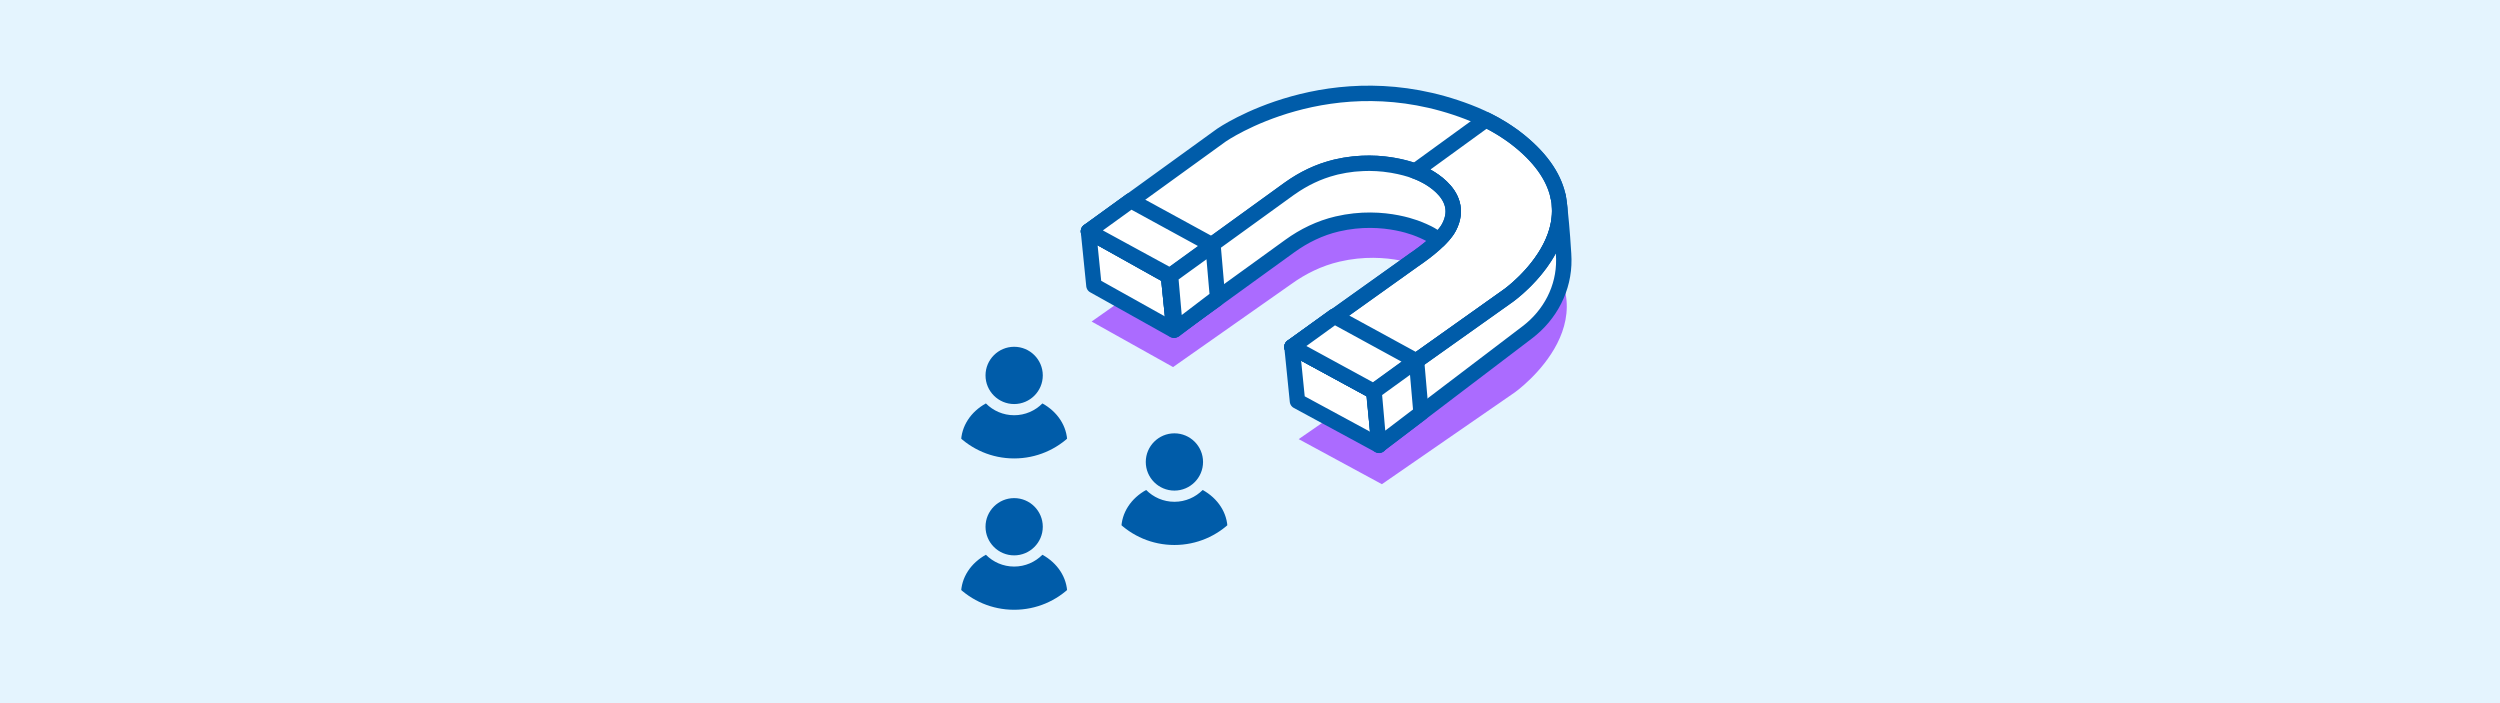
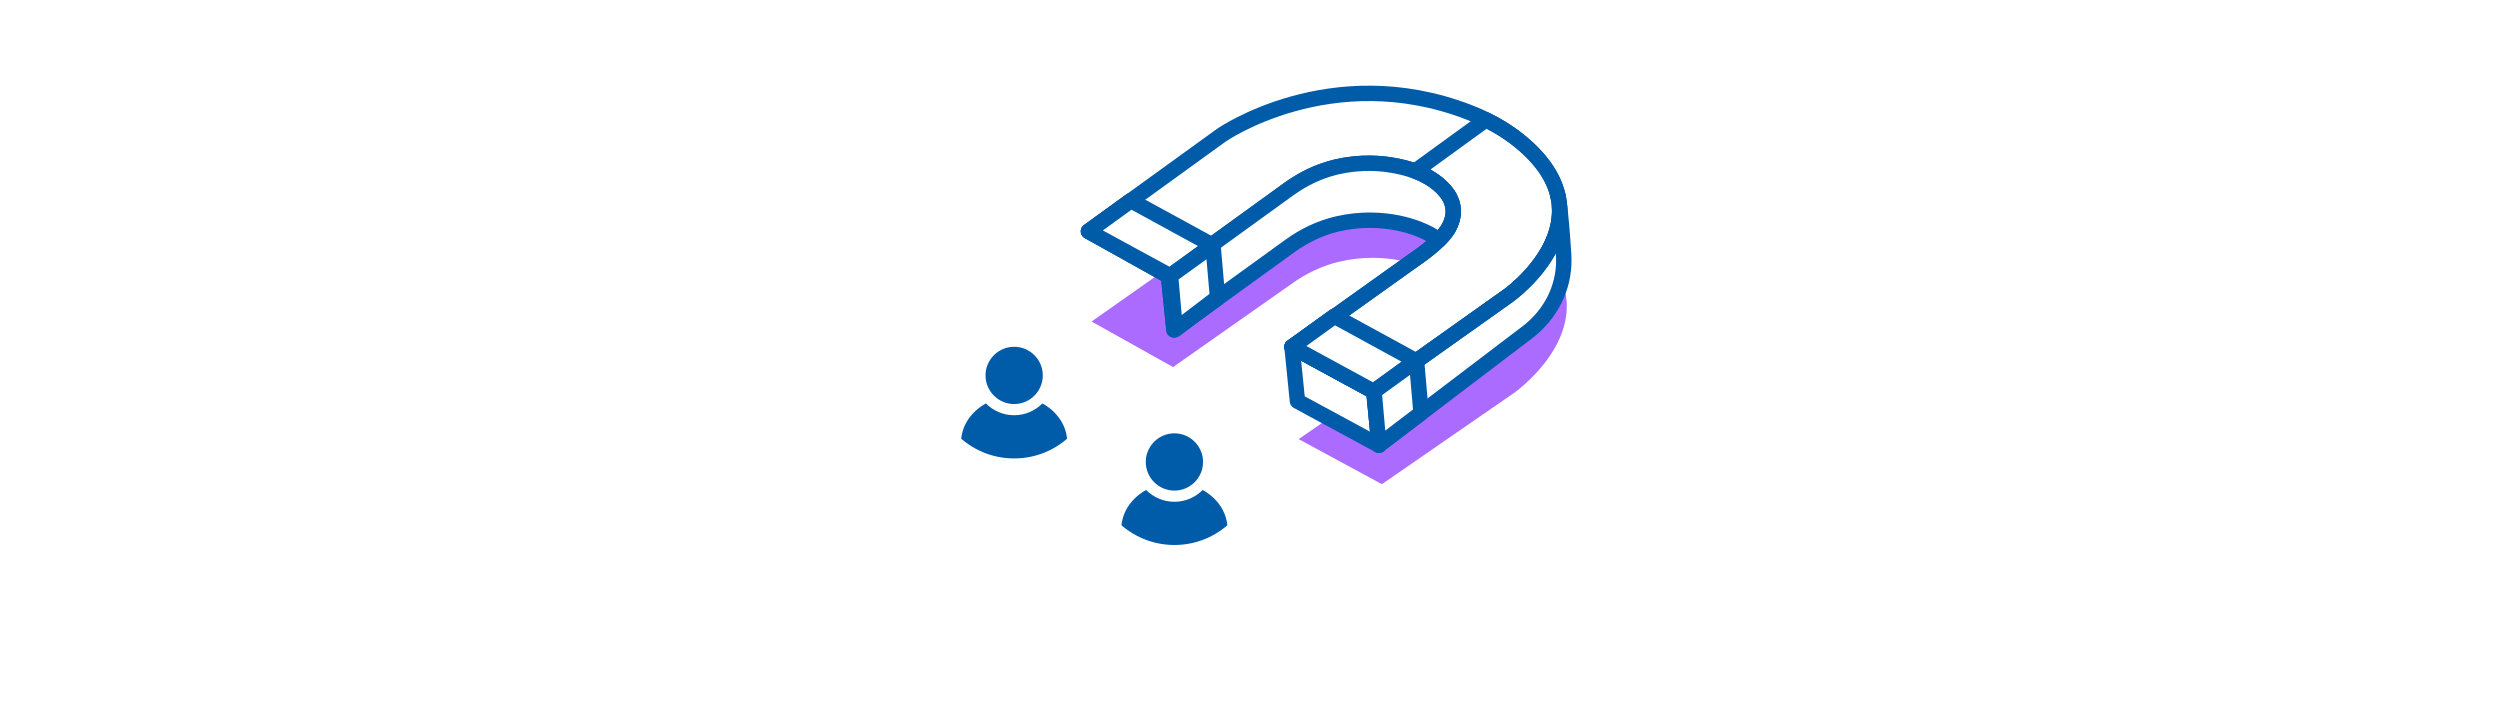
<svg xmlns="http://www.w3.org/2000/svg" viewBox="0 0 1600 450">
  <defs>
    <style>
      .cls-1, .cls-2 {
        fill: none;
      }

      .cls-2, .cls-3 {
        stroke: #005ca9;
        stroke-linecap: round;
        stroke-linejoin: round;
        stroke-width: 9.86px;
      }

      .cls-4 {
        fill: #005ca9;
      }

      .cls-5 {
        isolation: isolate;
      }

      .cls-6 {
        fill: #e4f4fe;
      }

      .cls-7 {
        clip-path: url(#clippath-1);
      }

      .cls-8 {
        clip-path: url(#clippath-2);
      }

      .cls-3 {
        fill: #fff;
      }

      .cls-9 {
        fill: #ab6bff;
        mix-blend-mode: multiply;
      }

      .cls-10 {
        clip-path: url(#clippath);
      }
    </style>
    <clipPath id="clippath">
      <circle class="cls-1" cx="649.058" cy="241.599" r="51.8" />
    </clipPath>
    <clipPath id="clippath-1">
      <circle class="cls-1" cx="751.625" cy="296.992" r="51.8" />
    </clipPath>
    <clipPath id="clippath-2">
      <circle class="cls-1" cx="649.058" cy="338.45" r="51.8" />
    </clipPath>
  </defs>
  <g class="cls-5">
    <g id="Ebene_1" data-name="Ebene 1">
-       <rect class="cls-6" width="1600" height="450" />
      <g>
        <path class="cls-9" d="M976.653,150.577c-9.984-8.115-21.435-14.312-33.462-18.926-89.47-34.321-160.667,15.054-160.667,15.054l-83.888,59.078,52.131,29.142,75.62-53.097c9.175-6.638,19.561-11.731,30.832-14.372,31.147-7.297,54.759,4.027,54.759,4.027,0,0,30.543,12.331,18.757,35.101-3.565,6.888-13.445,14.971-22.881,21.38l-76.692,53.077,53.244,28.843,85.192-58.85s69.62-49.606,7.055-100.457Z" />
        <g>
          <g>
-             <polygon class="cls-3" points="751.355 211.406 747.855 176.694 696.614 148.05 700.115 182.763 751.355 211.406" />
            <polygon class="cls-3" points="882.638 285.032 879.138 250.319 826.875 222.021 830.376 256.734 882.638 285.032" />
            <path class="cls-3" d="M972.544,90.281c-9.813-7.976-21.068-14.067-32.89-18.603-87.94-33.735-157.921,14.797-157.921,14.797l-85.118,61.574,51.24,28.644,76.992-55.696c9.019-6.524,19.226-11.531,30.305-14.126,30.615-7.172,53.823,3.958,53.823,3.958,0,0,30.021,12.121,18.436,34.501-3.505,6.771-13.215,14.716-22.49,21.015l-78.046,55.676,52.334,28.35,86.4-61.35s68.43-48.758,6.934-98.74Z" />
            <g>
              <path class="cls-2" d="M997.252,126.05l-.009.009c.016.076.034.152.05.228-.024-.141-.041-.238-.041-.238Z" />
              <path class="cls-3" d="M1000.708,162.677c-.956-15.66-1.977-25.513-2.66-31.015,2.501,32.455-32.439,57.359-32.439,57.359l-85.249,60.532-1.082.992,3.332,34.217,94.869-72.083c14.681-11.155,23.637-28.223,23.353-46.726-.016-1.071-.058-2.164-.126-3.276Z" />
            </g>
            <path class="cls-3" d="M909.618,147.29s7.18,2.751,11.073,6.488c2.935-2.883,5.329-5.758,6.721-8.448,11.584-22.38-18.436-34.501-18.436-34.501,0,0-.091-.043-.268-.123-.71-.319-2.808-1.219-6.049-2.239-1.022-.322-2.195-.654-3.436-.985-1.127-.301-2.349-.594-3.645-.881-2.81-.621-5.974-1.181-9.49-1.571-.155-.017-.294-.042-.45-.058-.843-.089-1.74-.145-2.619-.213-.609-.047-1.191-.112-1.816-.148-1.163-.066-2.379-.09-3.597-.112-.381-.007-.739-.033-1.125-.035-2.639-.014-5.423.123-8.281.366-.651.055-1.281.081-1.942.152-.611.066-1.251.178-1.871.258-1.187.152-2.366.289-3.583.494-.683.115-1.392.286-2.083.42-1.184.228-2.358.435-3.565.718-.57.134-1.128.3-1.694.447-9.978,2.58-19.223,7.1-27.5,12.911-.368.259-.747.504-1.111.767l-76.995,55.698,3.47,34.415,74.167-53.652c9.019-6.524,19.227-11.531,30.306-14.126,30.613-7.17,53.82,3.959,53.82,3.959Z" />
            <path class="cls-2" d="M965.61,189.022s68.43-48.758,6.934-98.74c-6.621-5.381-13.908-9.886-21.573-13.653l-45.272,32.878c2.089.767,3.276,1.323,3.276,1.323,0,0,30.021,12.121,18.436,34.501-3.504,6.771-13.215,14.716-22.49,21.015l-78.046,55.676,52.334,28.35,86.4-61.35Z" />
            <polyline class="cls-3" points="723.778 128.4 696.614 148.05 747.854 176.694 774.986 157.067" />
            <polyline class="cls-3" points="774.986 157.067 747.822 176.717 751.327 211.108 778.458 191.481" />
            <polyline class="cls-2" points="854.035 202.384 826.872 222.033 879.052 250.485 906.183 230.858" />
          </g>
          <polygon class="cls-3" points="906.183 230.858 854.035 202.384 826.872 222.033 879.052 250.485 906.183 230.858" />
          <polygon class="cls-3" points="909.48 264.347 906.566 230.817 879.402 250.467 882.432 284.932 909.48 264.347" />
          <polygon class="cls-3" points="775.926 156.875 723.778 128.4 696.614 148.05 748.795 176.502 775.926 156.875" />
          <polygon class="cls-3" points="779.223 190.364 776.309 156.834 749.145 176.484 752.175 210.949 779.223 190.364" />
        </g>
        <g class="cls-10">
          <g>
            <path class="cls-4" d="M649.059,258.59c10.103,0,18.325-8.22,18.325-18.325s-8.221-18.325-18.325-18.325c-10.106,0-18.327,8.22-18.327,18.325s8.221,18.325,18.327,18.325Z" />
            <path class="cls-4" d="M667.147,258.195c-4.621,4.661-11.021,7.555-18.088,7.555s-13.468-2.895-18.089-7.556c-9.547,5.256-15.91,14.52-15.91,25.102v9.07c9.778,6.394,21.443,10.142,33.998,10.142,12.555,0,24.22-3.748,33.998-10.142v-9.07c0-10.582-6.362-19.846-15.909-25.102Z" />
          </g>
        </g>
        <g class="cls-7">
          <g>
            <path class="cls-4" d="M751.626,313.983c10.103,0,18.325-8.22,18.325-18.325s-8.221-18.325-18.325-18.325c-10.106,0-18.327,8.22-18.327,18.325s8.221,18.325,18.327,18.325Z" />
            <path class="cls-4" d="M769.714,313.588c-4.621,4.661-11.021,7.555-18.088,7.555s-13.468-2.895-18.089-7.556c-9.547,5.256-15.91,14.52-15.91,25.102v9.07c9.778,6.394,21.443,10.142,33.998,10.142,12.555,0,24.22-3.748,33.998-10.142v-9.07c0-10.582-6.362-19.846-15.909-25.102Z" />
          </g>
        </g>
        <g class="cls-8">
          <g>
-             <path class="cls-4" d="M649.059,355.441c10.103,0,18.325-8.22,18.325-18.325s-8.221-18.325-18.325-18.325c-10.106,0-18.327,8.22-18.327,18.325s8.221,18.325,18.327,18.325Z" />
-             <path class="cls-4" d="M667.147,355.046c-4.621,4.661-11.021,7.555-18.088,7.555s-13.468-2.895-18.089-7.556c-9.547,5.256-15.91,14.52-15.91,25.102v9.07c9.778,6.394,21.443,10.142,33.998,10.142,12.555,0,24.22-3.748,33.998-10.142v-9.07c0-10.582-6.362-19.846-15.909-25.102Z" />
-           </g>
+             </g>
        </g>
      </g>
    </g>
  </g>
</svg>